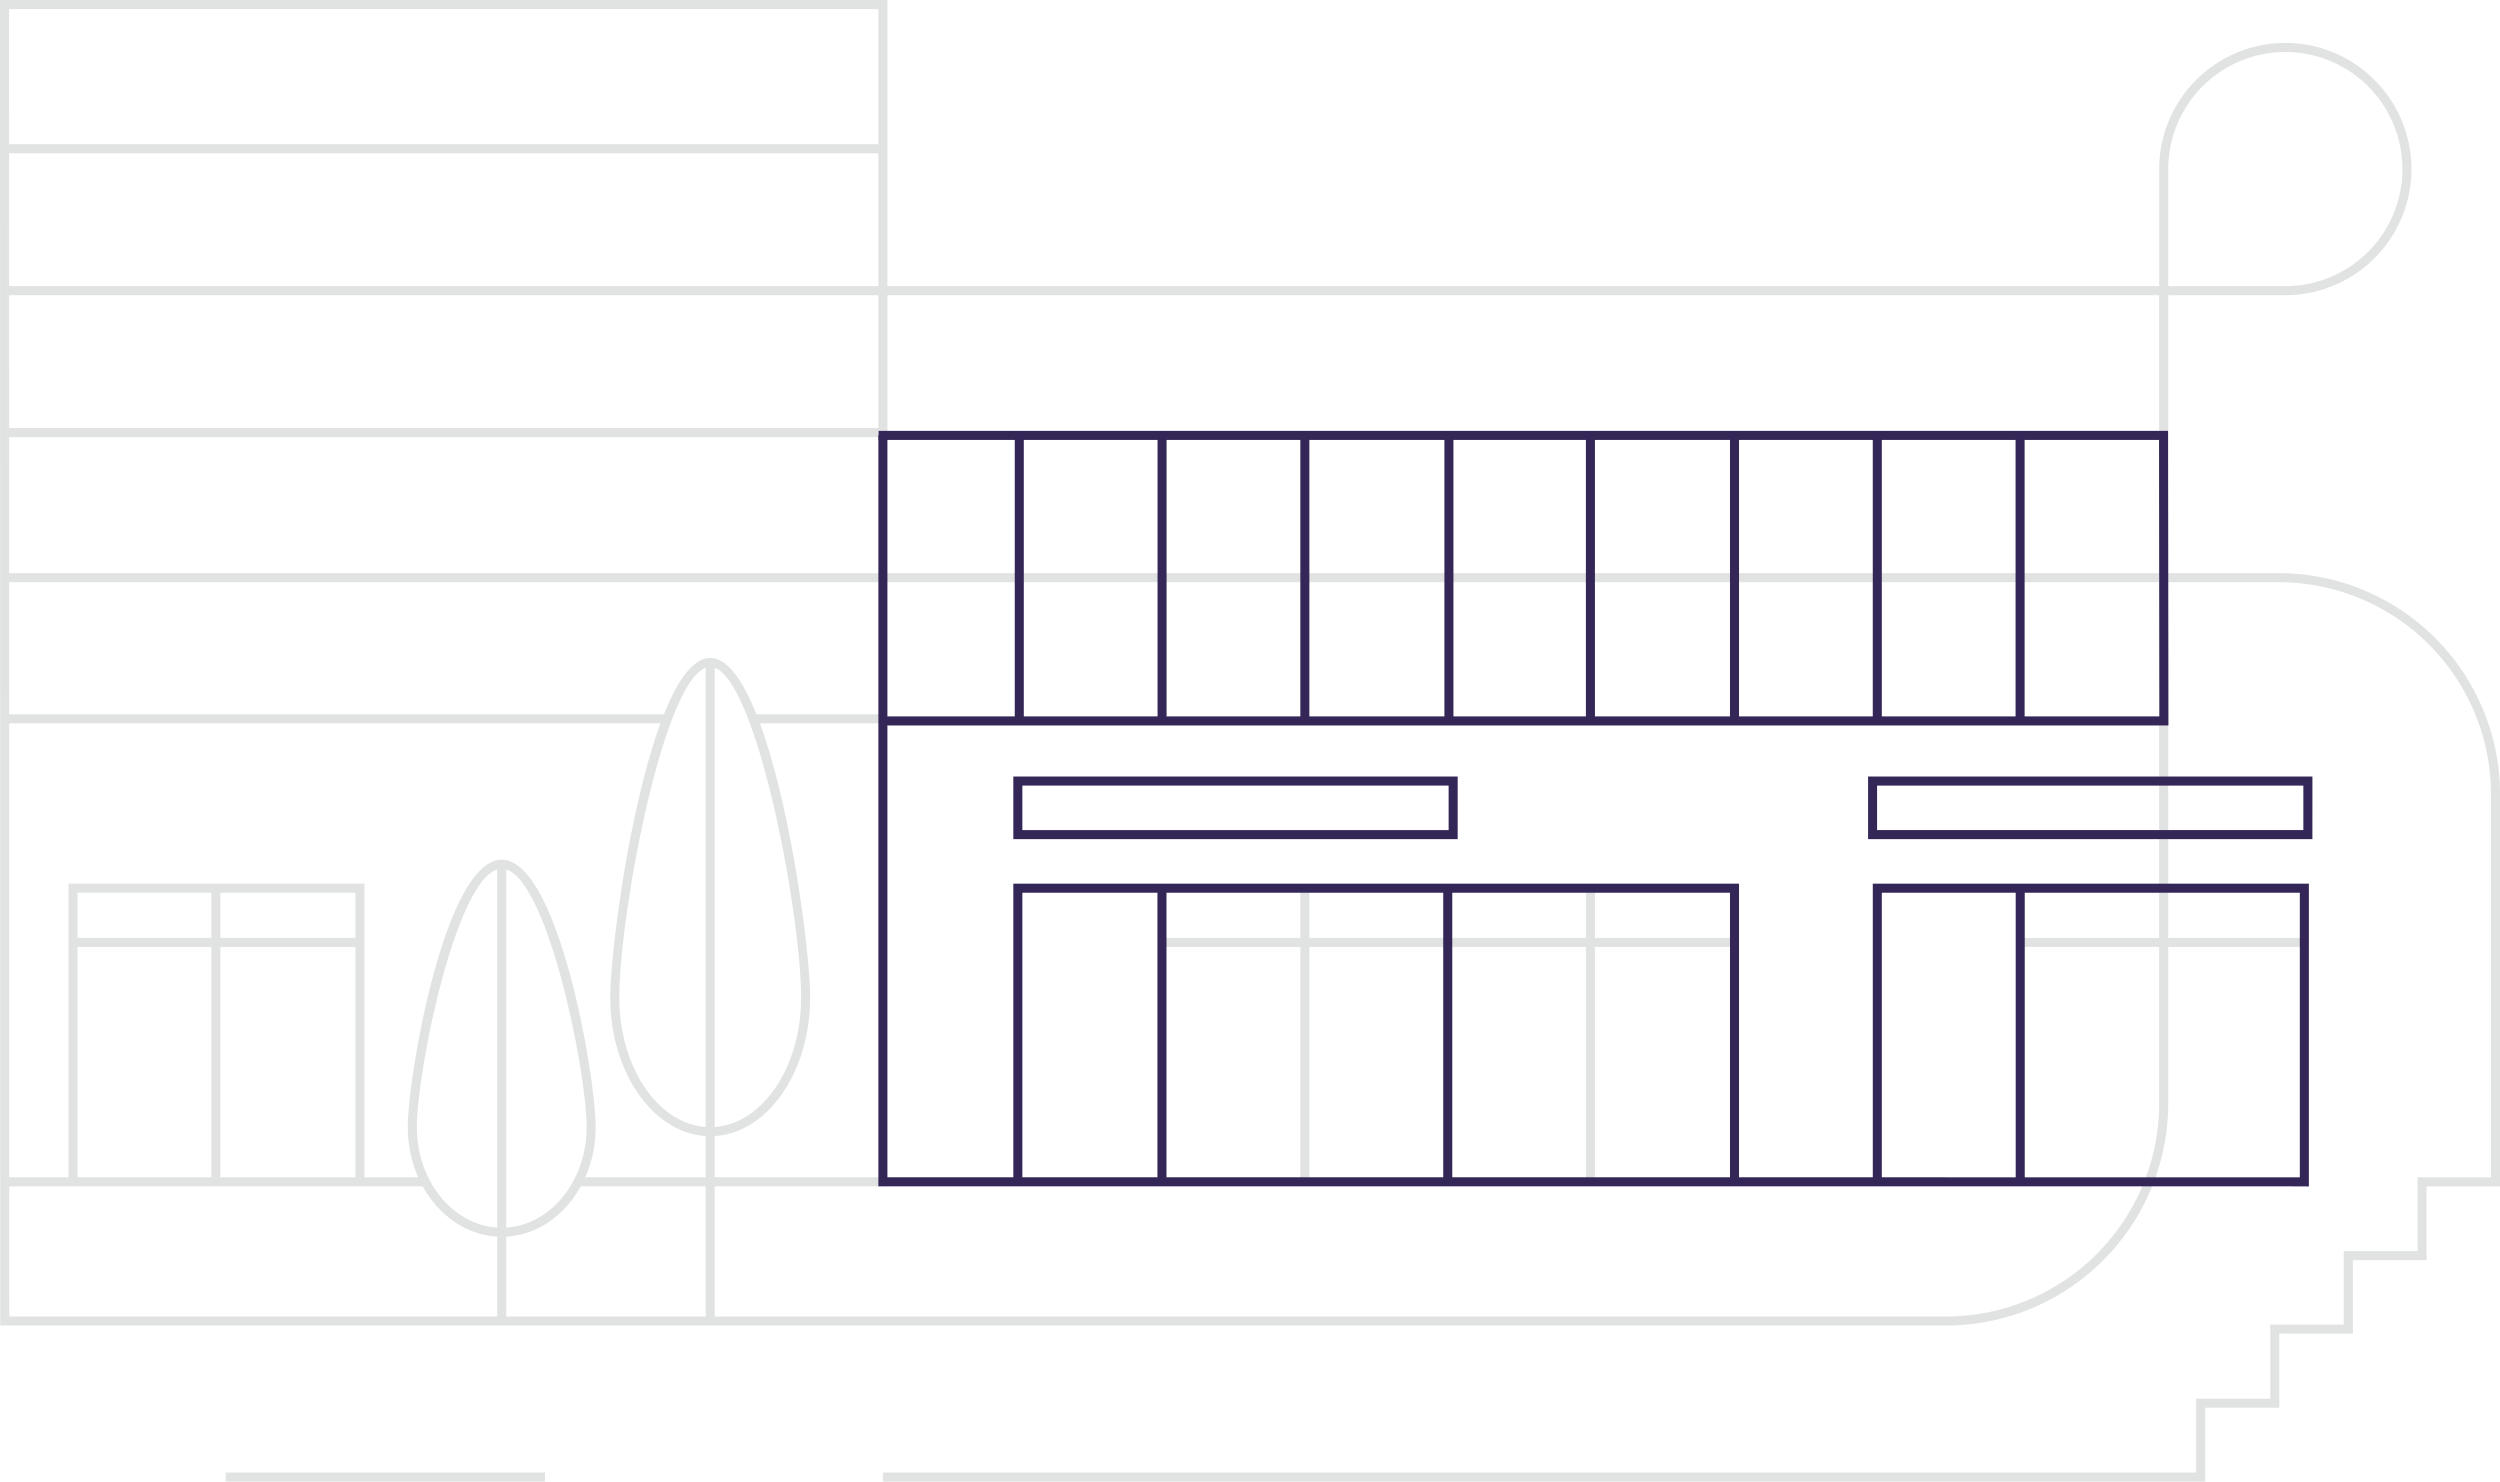
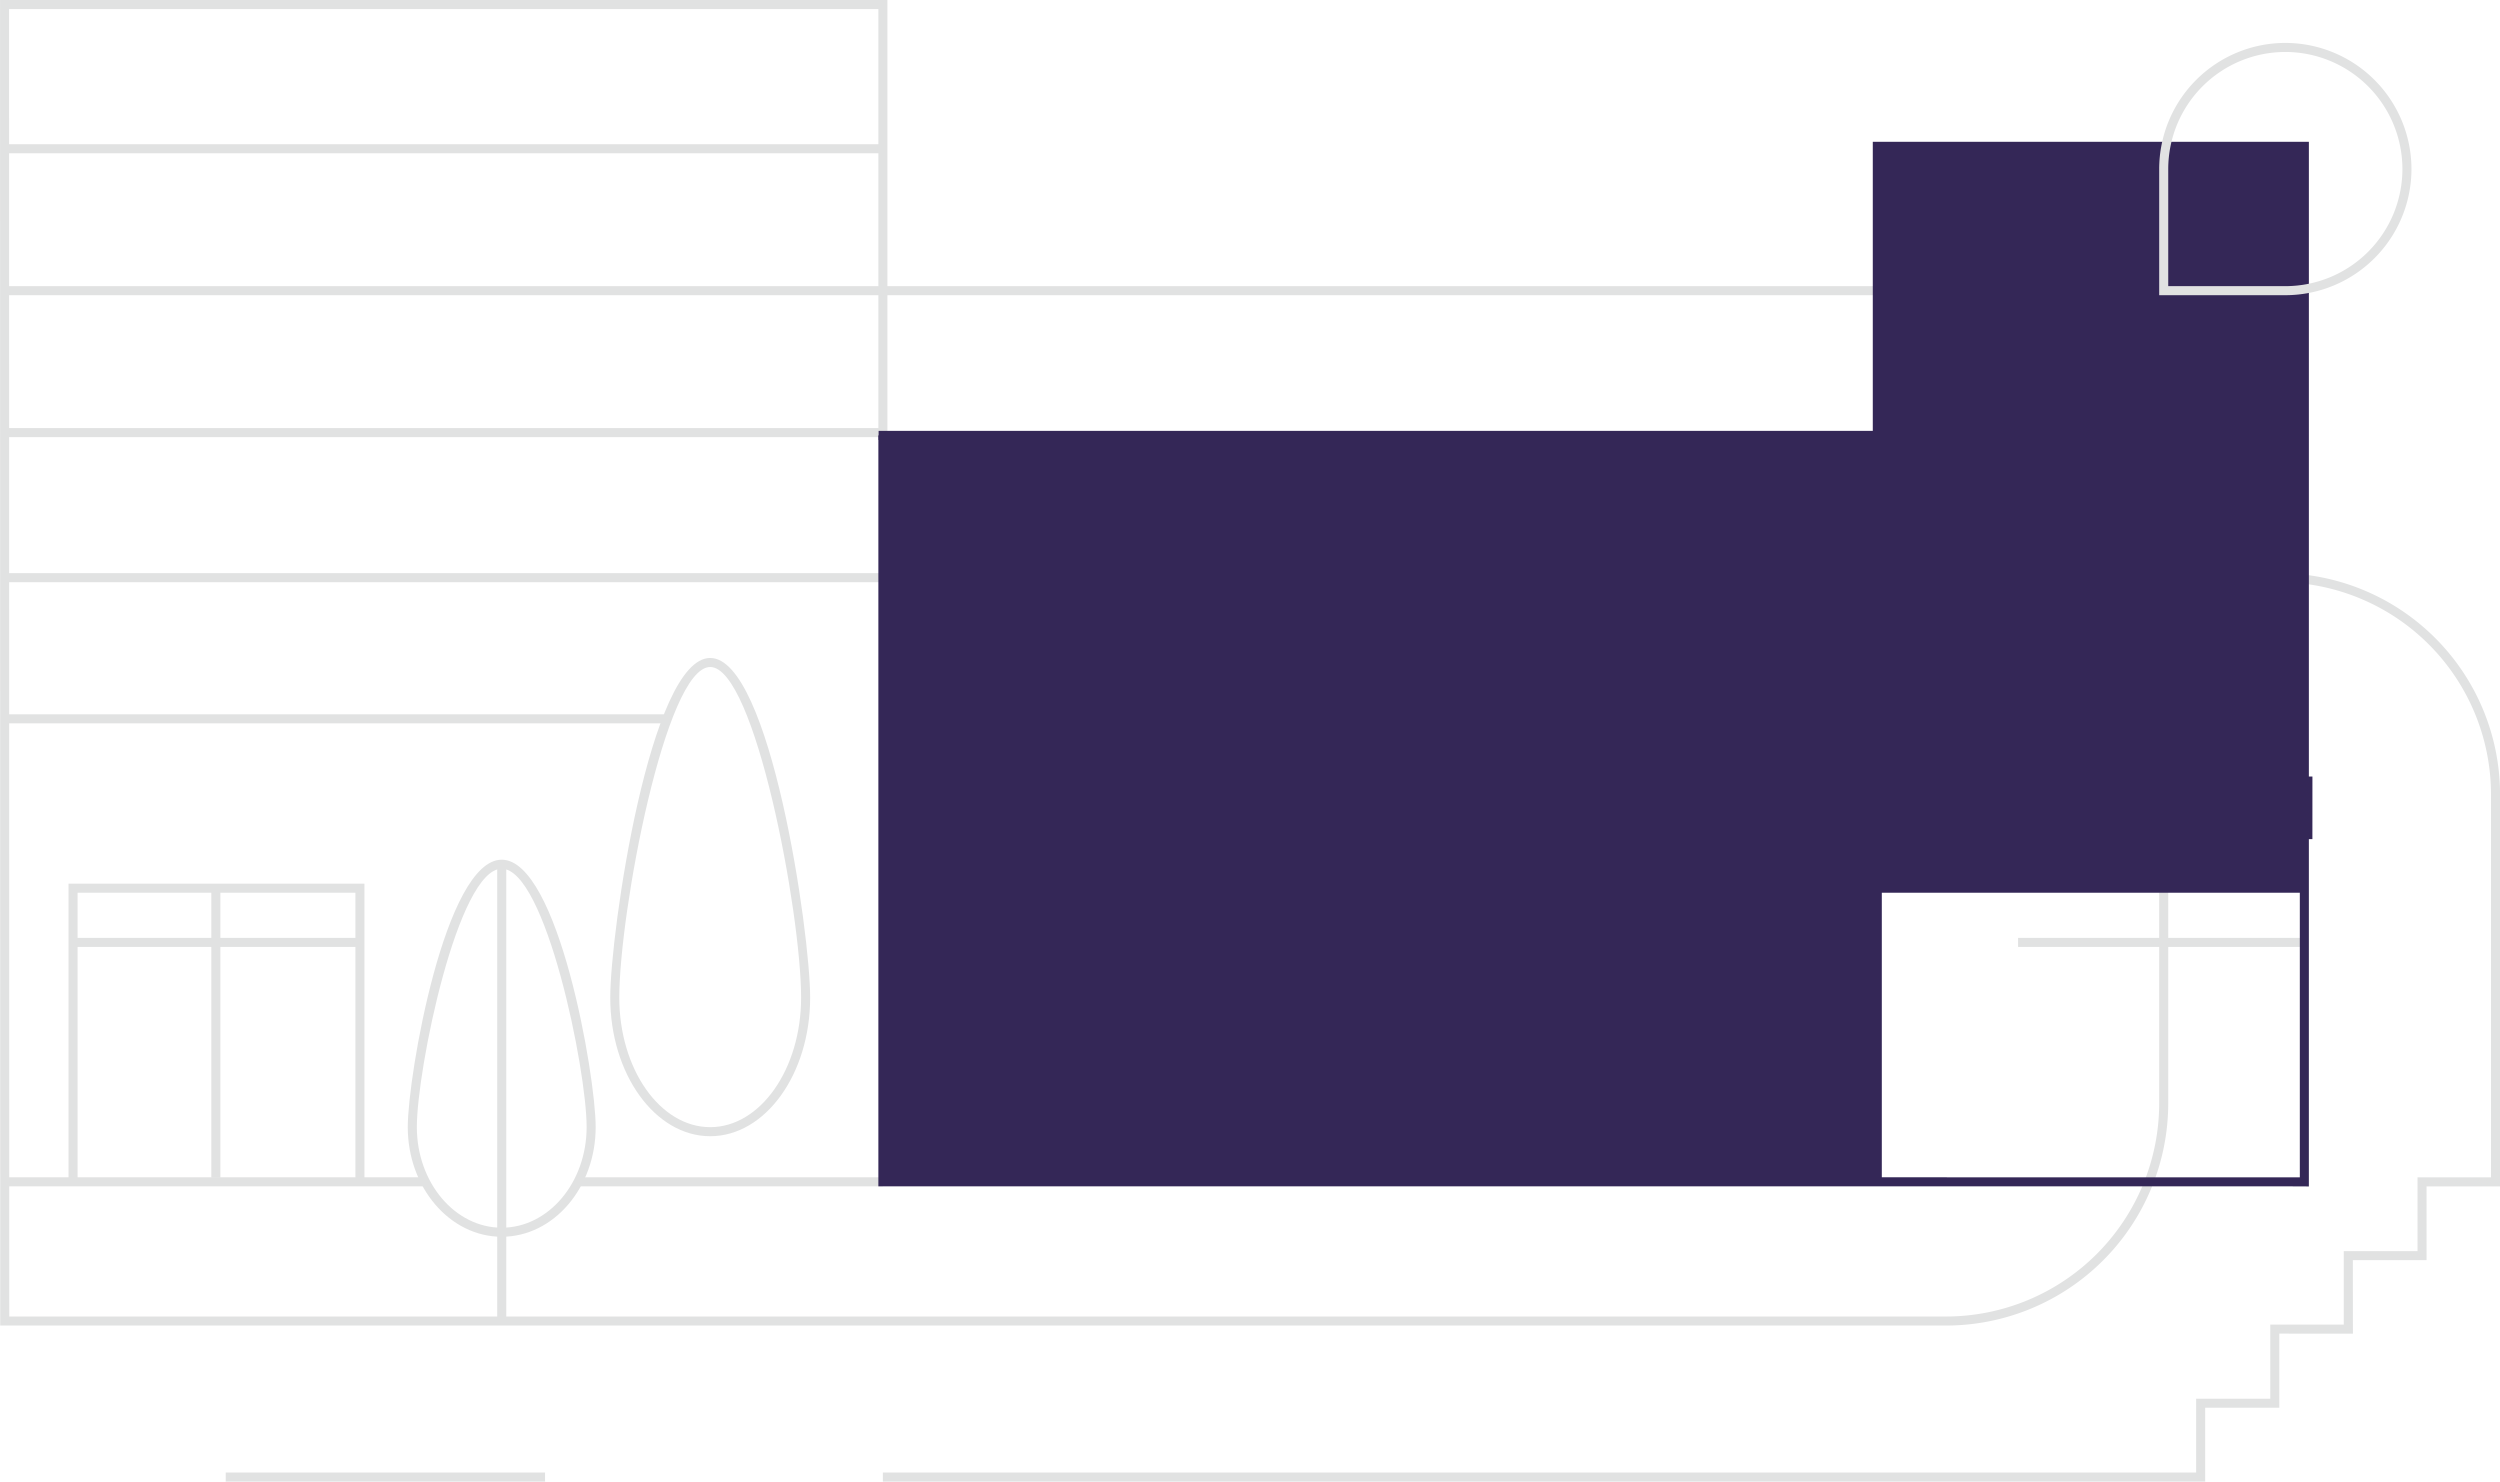
<svg xmlns="http://www.w3.org/2000/svg" width="359.349" height="212.963" viewBox="0 0 359.349 212.963">
  <g id="Group_2637" data-name="Group 2637" transform="translate(1134.317 378.993)">
    <g id="Group_2607" data-name="Group 2607">
      <path id="Path_11404" data-name="Path 11404" d="M-817.346-166.03h-190.068v-1.3h188.768v-10.612h10.656V-188.6h10.566l0-.6v-9.96h10.6v-10.6h10.563v-55.049a30.532,30.532,0,0,0-30.5-30.5h-326.928v-1.3h326.928a31.833,31.833,0,0,1,31.8,31.8v56.349h-10.564v10.6h-10.594l.01,10.563H-806.69l0,10.656h-10.658Z" fill="#e1e2e2" />
    </g>
    <g id="Group_2608" data-name="Group 2608">
      <rect id="Rectangle_1551" data-name="Rectangle 1551" width="60.518" height="1.3" transform="translate(-1133.693 -209.77)" fill="#e1e2e2" />
    </g>
    <g id="Group_2609" data-name="Group 2609">
      <rect id="Rectangle_1552" data-name="Rectangle 1552" width="43.804" height="1.3" transform="translate(-1051.218 -209.77)" fill="#e1e2e2" />
    </g>
    <g id="Group_2610" data-name="Group 2610">
      <rect id="Rectangle_1553" data-name="Rectangle 1553" width="1.3" height="42.205" transform="translate(-947.409 -251.325)" fill="#e1e2e2" />
    </g>
    <g id="Group_2611" data-name="Group 2611">
      <rect id="Rectangle_1554" data-name="Rectangle 1554" width="1.3" height="42.205" transform="translate(-906.361 -251.325)" fill="#e1e2e2" />
    </g>
    <g id="Group_2612" data-name="Group 2612">
-       <rect id="Rectangle_1555" data-name="Rectangle 1555" width="18.629" height="1.3" transform="translate(-1026.042 -276.32)" fill="#e1e2e2" />
-     </g>
+       </g>
    <g id="Group_2613" data-name="Group 2613">
      <rect id="Rectangle_1556" data-name="Rectangle 1556" width="95.269" height="1.3" transform="translate(-1133.693 -276.32)" fill="#e1e2e2" />
    </g>
    <g id="Group_2614" data-name="Group 2614">
      <rect id="Rectangle_1557" data-name="Rectangle 1557" width="311.248" height="1.3" transform="translate(-1133.719 -337.861)" fill="#e1e2e2" />
    </g>
    <g id="Group_2615" data-name="Group 2615">
      <rect id="Rectangle_1558" data-name="Rectangle 1558" width="126.306" height="1.3" transform="translate(-1133.719 -358.262)" fill="#e1e2e2" />
    </g>
    <g id="Group_2616" data-name="Group 2616">
      <rect id="Rectangle_1559" data-name="Rectangle 1559" width="126.306" height="1.3" transform="translate(-1133.719 -317.46)" fill="#e1e2e2" />
    </g>
    <g id="Group_2617" data-name="Group 2617">
      <rect id="Rectangle_1560" data-name="Rectangle 1560" width="82.297" height="1.3" transform="translate(-967.297 -244.182)" fill="#e1e2e2" />
    </g>
    <g id="Group_2618" data-name="Group 2618">
      <rect id="Rectangle_1561" data-name="Rectangle 1561" width="41.235" height="1.3" transform="translate(-1123.816 -244.182)" fill="#e1e2e2" />
    </g>
    <g id="Group_2619" data-name="Group 2619">
      <rect id="Rectangle_1562" data-name="Rectangle 1562" width="41.148" height="1.3" transform="translate(-844.24 -244.182)" fill="#e1e2e2" />
    </g>
    <g id="Group_2620" data-name="Group 2620">
      <path id="Path_11405" data-name="Path 11405" d="M-854.587-188.458h-279.7l-.027-190.535h127.553v62.183h-1.3v-60.883h-124.953l.027,187.935h278.4a30.666,30.666,0,0,0,30.631-30.631V-337.211h1.3v116.822A31.967,31.967,0,0,1-854.587-188.458Z" fill="#e1e2e2" />
    </g>
    <g id="Group_2621" data-name="Group 2621">
      <path id="Path_11406" data-name="Path 11406" d="M-884.35-209.12h-1.3v-41.555H-987.364v41.555h-1.3v-42.855H-884.35Z" fill="#342757" />
    </g>
    <g id="Group_2622" data-name="Group 2622">
      <rect id="Rectangle_1563" data-name="Rectangle 1563" width="1.3" height="42.205" transform="translate(-967.947 -251.325)" fill="#342757" />
    </g>
    <g id="Group_2623" data-name="Group 2623">
      <rect id="Rectangle_1564" data-name="Rectangle 1564" width="1.3" height="42.205" transform="translate(-926.868 -251.325)" fill="#342757" />
    </g>
    <g id="Group_2624" data-name="Group 2624">
-       <rect id="Rectangle_1565" data-name="Rectangle 1565" width="1.3" height="42.205" transform="translate(-844.582 -251.325)" fill="#342757" />
-     </g>
+       </g>
    <g id="Group_2625" data-name="Group 2625">
      <path id="Path_11407" data-name="Path 11407" d="M-924.792-258.375h-63.871v-9h63.871Zm-62.572-1.3h61.272v-6.4h-61.272Z" fill="#342757" />
    </g>
    <g id="Group_2626" data-name="Group 2626">
      <path id="Path_11408" data-name="Path 11408" d="M-801.934-258.375H-865.8v-9h63.871Zm-62.572-1.3h61.272v-6.4h-61.272Z" fill="#342757" />
    </g>
    <g id="Group_2627" data-name="Group 2627">
      <path id="Path_11409" data-name="Path 11409" d="M-1081.932-209.12h-1.3v-41.555h-39.935v41.058h-1.3v-42.358h42.534Z" fill="#e1e2e2" />
    </g>
    <g id="Group_2628" data-name="Group 2628">
      <rect id="Rectangle_1566" data-name="Rectangle 1566" width="1.3" height="41.132" transform="translate(-1103.942 -250.828)" fill="#e1e2e2" />
    </g>
    <g id="Group_2629" data-name="Group 2629">
      <path id="Path_11410" data-name="Path 11410" d="M-1062.2-201.221c-7.447,0-13.505-7.072-13.505-15.764,0-7.435,5.39-38.435,13.505-38.435s13.505,31,13.505,38.435C-1048.692-208.293-1054.75-201.221-1062.2-201.221Zm0-52.9c-6.293,0-12.2,28.819-12.2,37.135,0,7.976,5.475,14.464,12.2,14.464s12.205-6.488,12.205-14.464C-1049.992-225.3-1055.9-254.12-1062.2-254.12Z" fill="#e1e2e2" />
    </g>
    <g id="Group_2630" data-name="Group 2630">
      <rect id="Rectangle_1567" data-name="Rectangle 1567" width="1.3" height="65.662" transform="translate(-1062.847 -254.77)" fill="#e1e2e2" />
    </g>
    <g id="Group_2631" data-name="Group 2631">
      <path id="Path_11411" data-name="Path 11411" d="M-1032.233-215.674c-7.922,0-14.367-8.936-14.367-19.92,0-9.445,5.734-48.824,14.367-48.824s14.367,39.379,14.367,48.824C-1017.866-224.61-1024.311-215.674-1032.233-215.674Zm0-67.444c-6.423,0-13.067,35.291-13.067,47.524,0,10.267,5.862,18.619,13.067,18.619s13.067-8.352,13.067-18.619C-1019.166-247.827-1025.811-283.118-1032.233-283.118Z" fill="#e1e2e2" />
    </g>
    <g id="Group_2632" data-name="Group 2632">
-       <rect id="Rectangle_1568" data-name="Rectangle 1568" width="1.3" height="94.66" transform="translate(-1032.883 -283.768)" fill="#e1e2e2" />
-     </g>
+       </g>
    <g id="Group_2633" data-name="Group 2633">
-       <path id="Path_11412" data-name="Path 11412" d="M-874.618-210.1" fill="none" stroke="#e1e2e2" stroke-miterlimit="10" stroke-width="1.3" />
-     </g>
+       </g>
    <path id="Path_11413" data-name="Path 11413" d="M-1007.414-276.015v1.3H-822.63l-.052-42.341h-185.343v1.3h19.569v39.741Zm142.288,0H-884.35v-39.741h19.224Zm1.3-39.741H-844.6v39.741h-19.224Zm-21.824,39.741h-19.411v-39.741h19.411Zm-20.711,0H-925.4v-39.741h19.037Zm-20.337,0h-19.411v-39.741H-926.7Zm-20.71,0h-19.225v-39.741h19.225Zm123.476,0H-843.3v-39.741h19.322Zm-163.225-39.741h19.225v39.741h-19.225Z" fill="#342757" />
    <g id="Group_2634" data-name="Group 2634">
-       <path id="Path_11414" data-name="Path 11414" d="M-802.442-208.454l-3.219-.016h-202.4V-316.406h1.3V-209.77h141.638v-42.205h62.684Zm-61.384-1.316,60.085.01v-40.914h-60.085Z" fill="#342757" />
+       <path id="Path_11414" data-name="Path 11414" d="M-802.442-208.454l-3.219-.016h-202.4V-316.406h1.3h141.638v-42.205h62.684Zm-61.384-1.316,60.085.01v-40.914h-60.085Z" fill="#342757" />
    </g>
    <g id="Group_2635" data-name="Group 2635">
      <path id="Path_11415" data-name="Path 11415" d="M-805.825-336.561h-18.131v-18.131a18.151,18.151,0,0,1,18.131-18.131,18.151,18.151,0,0,1,18.131,18.131A18.152,18.152,0,0,1-805.825-336.561Zm-16.831-1.3h16.831a16.85,16.85,0,0,0,16.831-16.831,16.85,16.85,0,0,0-16.831-16.831,16.85,16.85,0,0,0-16.831,16.831Z" fill="#e1e2e2" />
    </g>
    <g id="Group_2636" data-name="Group 2636">
      <rect id="Rectangle_1569" data-name="Rectangle 1569" width="45.9" height="1.3" transform="translate(-1101.872 -167.33)" fill="#e1e2e2" />
    </g>
  </g>
</svg>